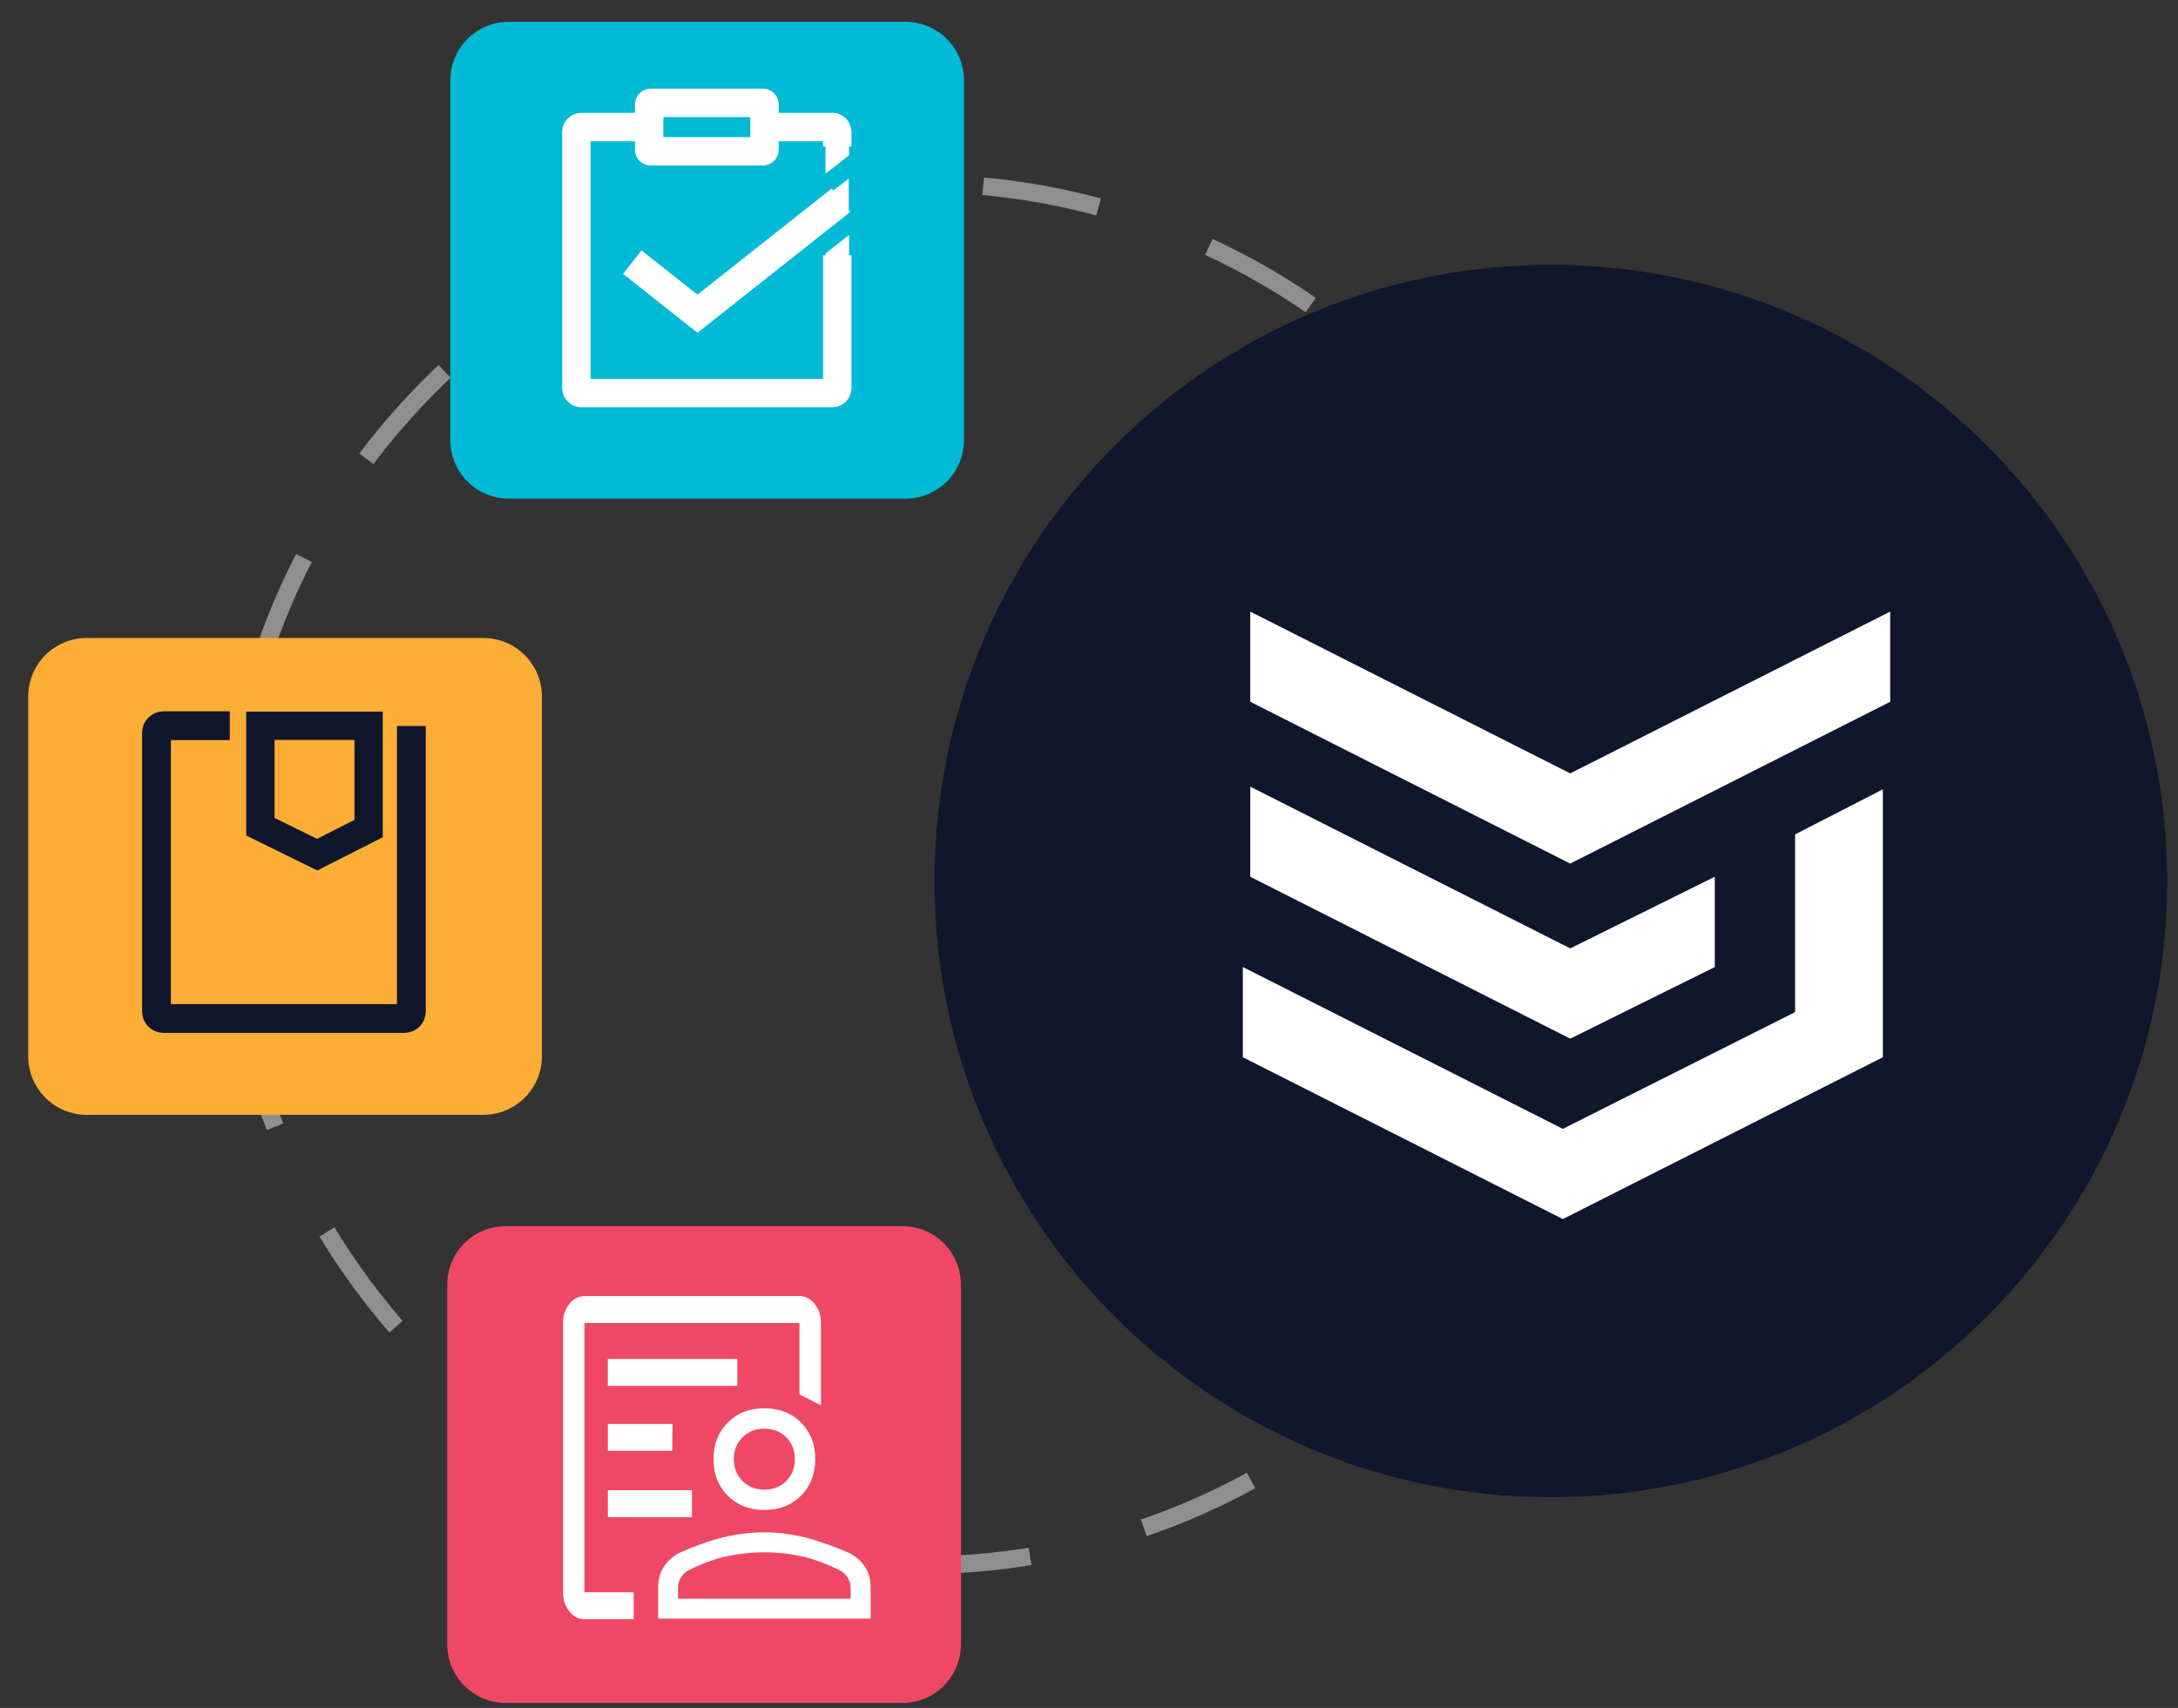
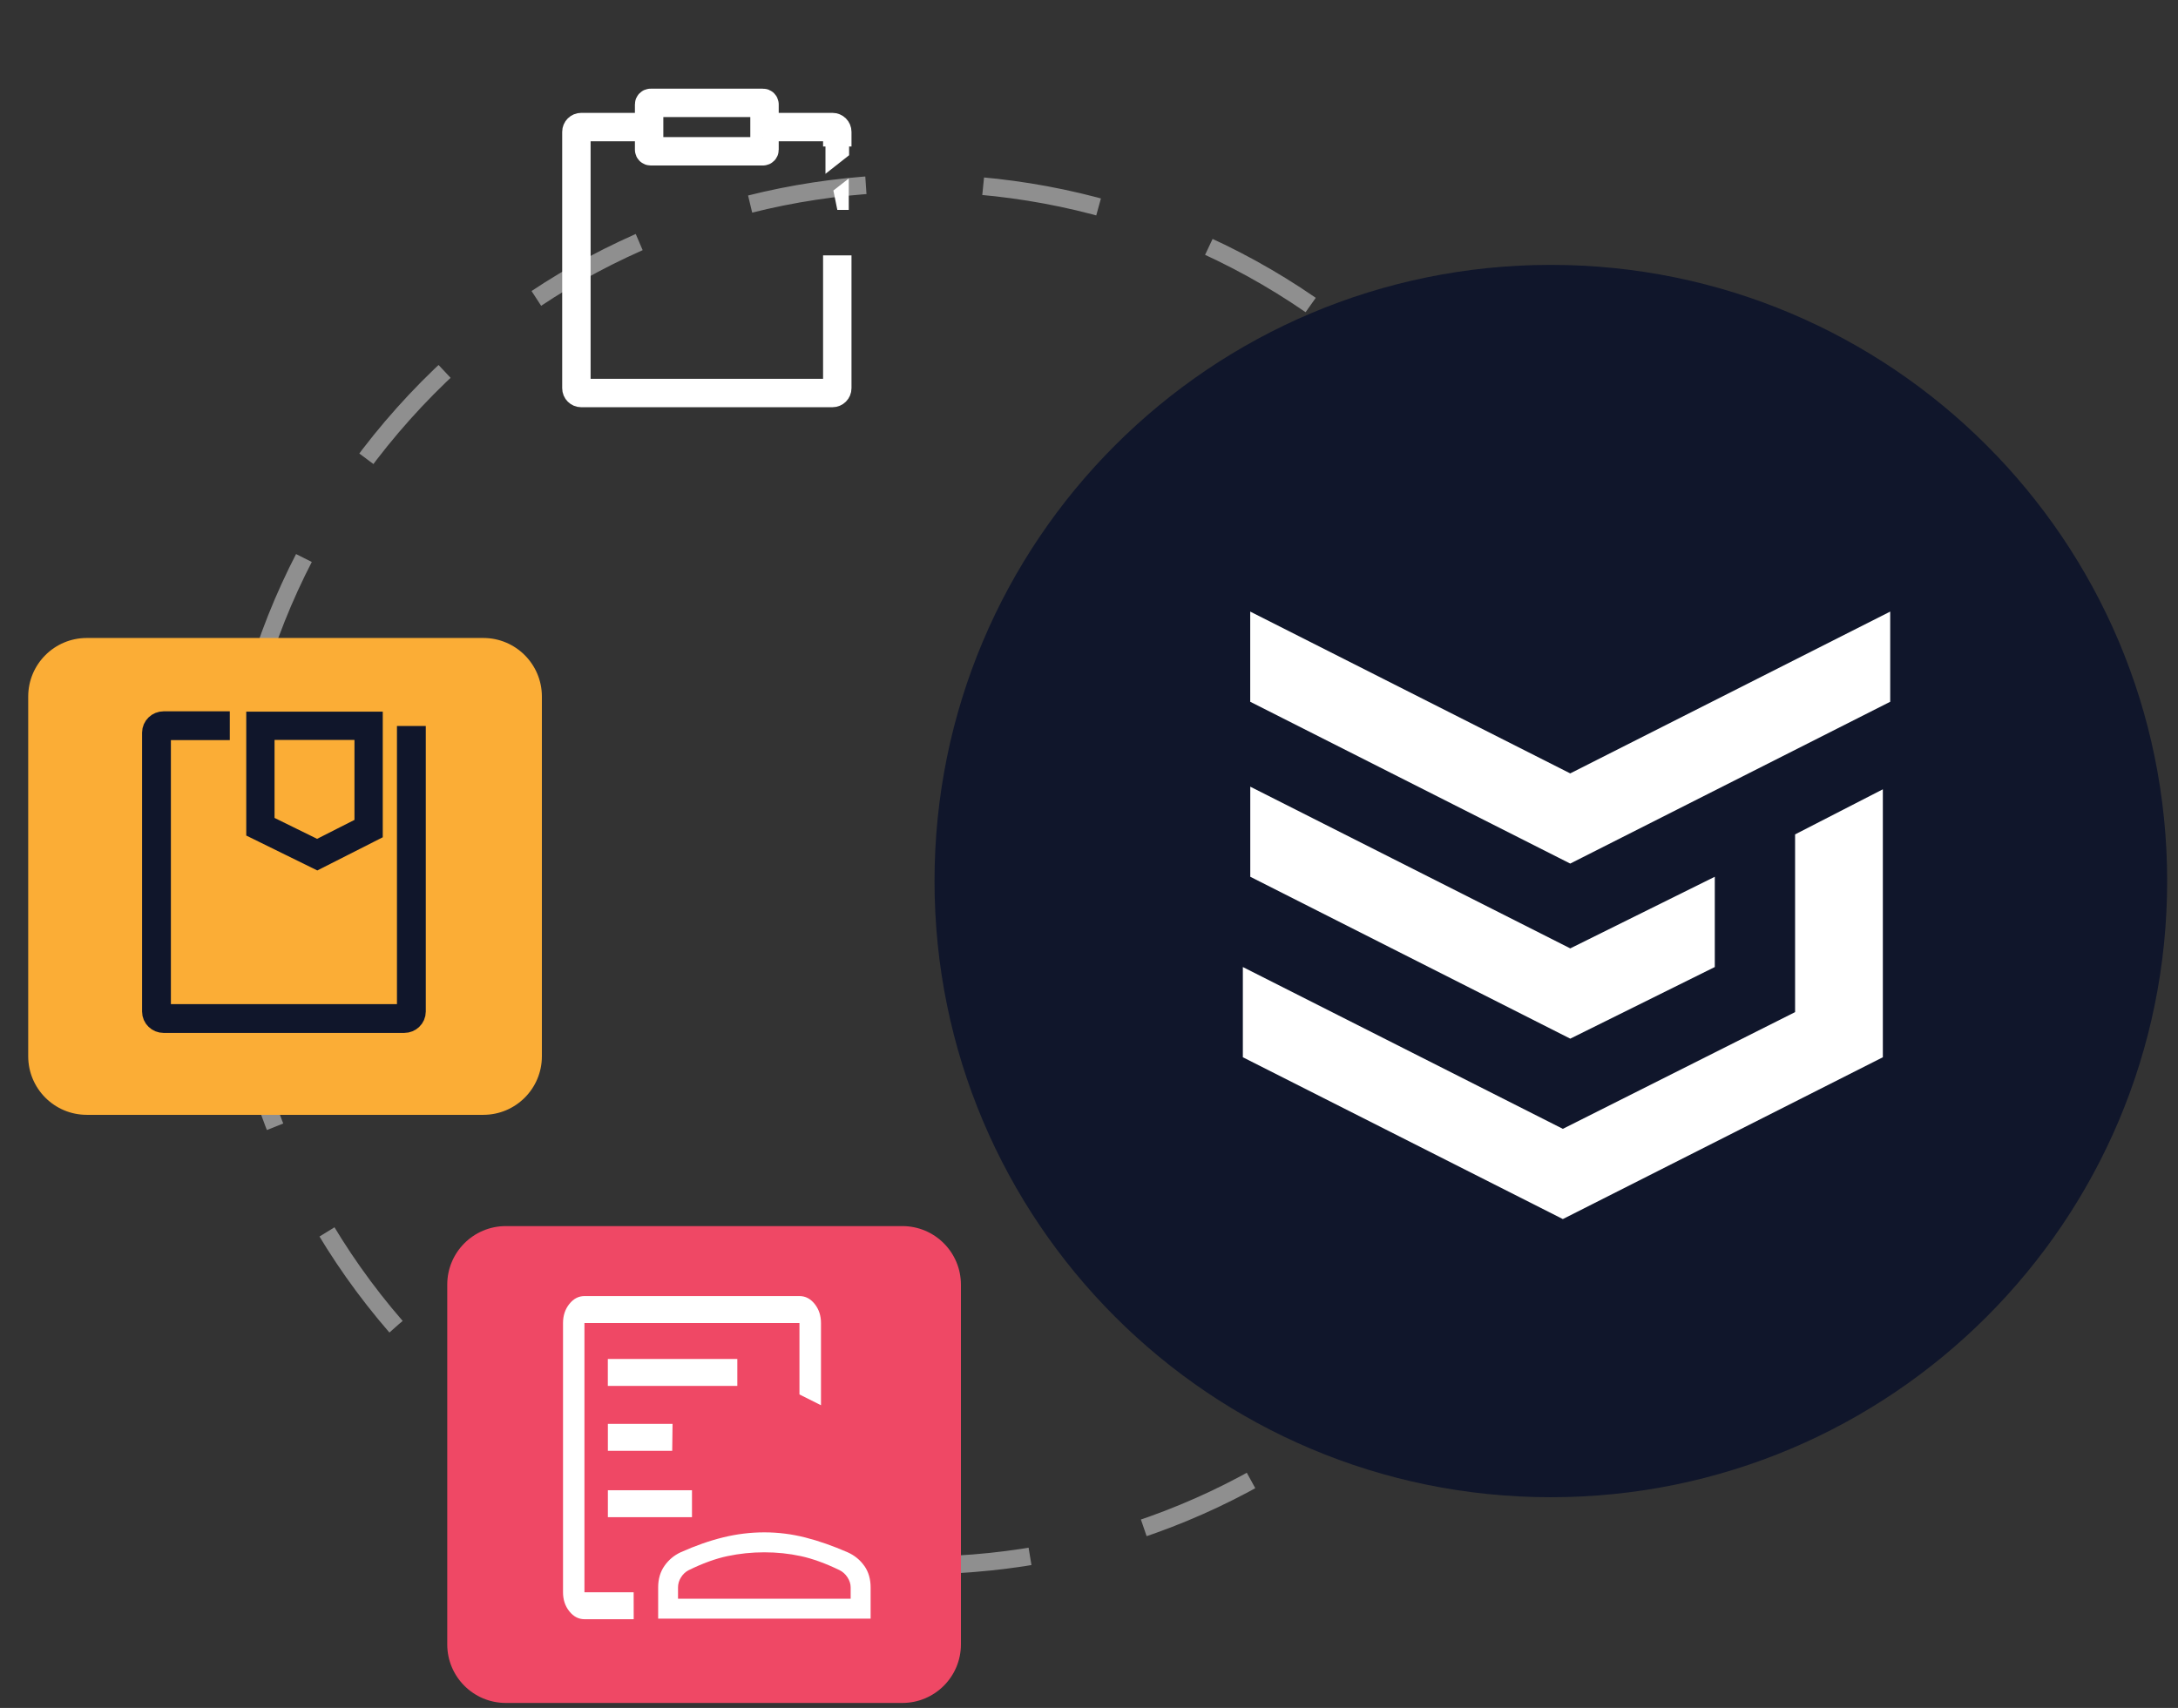
<svg xmlns="http://www.w3.org/2000/svg" width="742" height="582" viewBox="0 0 742 582" fill="none">
  <rect x="0" y="0" width="742" height="582" fill="#333333" stroke="none" />
  <g clip-path="url(#clip0_796_9352)">
    <path d="M488.514 454.935C401.809 551.878 252.932 560.178 155.99 473.473C59.047 386.768 50.747 237.892 137.452 140.949C224.157 44.006 373.033 35.706 469.976 122.412C510.48 158.638 535.509 205.716 544.601 255.326" stroke="#8F8F8F" stroke-width="6" stroke-dasharray="40 40" />
-     <path d="M308.46 7.433H173.37C162.349 7.433 153.415 16.366 153.415 27.387V149.973C153.415 160.993 162.349 169.927 173.37 169.927H308.46C319.481 169.927 328.414 160.993 328.414 149.973V27.387C328.414 16.366 319.481 7.433 308.46 7.433Z" fill="#00BAD6" />
    <path d="M164.656 217.401H29.566C18.545 217.401 9.611 226.335 9.611 237.356V359.941C9.611 370.962 18.545 379.896 29.566 379.896H164.656C175.677 379.896 184.61 370.962 184.61 359.941V237.356C184.61 226.335 175.677 217.401 164.656 217.401Z" fill="#FBAD36" />
    <path d="M528.34 510.198C644.302 510.198 738.309 416.191 738.309 300.229C738.309 184.266 644.302 90.26 528.34 90.26C412.377 90.26 318.371 184.266 318.371 300.229C318.371 416.191 412.377 510.198 528.34 510.198Z" fill="#10162B" />
    <path d="M307.412 417.809H172.322C161.302 417.809 152.368 426.743 152.368 437.763V560.349C152.368 571.37 161.302 580.303 172.322 580.303H307.412C318.433 580.303 327.367 571.37 327.367 560.349V437.763C327.367 426.743 318.433 417.809 307.412 417.809Z" fill="#EF4865" />
    <path d="M140.146 247.383V344.71C140.146 346.007 139.048 347.072 137.701 347.072H55.756C54.409 347.072 53.311 346.024 53.311 344.71V249.662C53.311 248.365 54.409 247.3 55.756 247.3H78.287" stroke="#10162B" stroke-width="9.82" stroke-miterlimit="10" />
    <path d="M125.579 247.317V282.353L108.069 291.233L88.713 281.721V247.317H125.579Z" stroke="#10162B" stroke-width="9.64" stroke-miterlimit="10" />
-     <path d="M289.271 90.244V80.034L281.222 86.369V90.244" fill="white" />
    <path d="M281.222 49.021V59.231L289.271 52.895V49.021" fill="white" />
    <path d="M289.154 60.828L283.916 64.918L285.263 71.536H289.154" fill="white" />
    <path d="M285.246 87.017V132.28C285.246 133.195 284.515 133.926 283.6 133.926H198.013C197.098 133.926 196.367 133.195 196.367 132.28V44.947C196.367 44.032 197.098 43.301 198.013 43.301H221.143" stroke="white" stroke-width="9.68" stroke-miterlimit="10" />
    <path d="M260.47 43.301H283.6C284.515 43.301 285.247 44.032 285.247 44.947V49.919" stroke="white" stroke-width="9.68" stroke-miterlimit="10" />
    <path d="M259.938 35.053H221.659C221.374 35.053 221.143 35.284 221.143 35.569V51.033C221.143 51.318 221.374 51.549 221.659 51.549H259.938C260.222 51.549 260.453 51.318 260.453 51.033V35.569C260.453 35.284 260.222 35.053 259.938 35.053Z" stroke="white" stroke-width="9.68" stroke-miterlimit="10" />
-     <path d="M215.406 89.329L237.606 106.905L286.527 68.227" stroke="white" stroke-width="10.18" stroke-miterlimit="10" />
    <path d="M584.195 329.529L534.958 353.939L425.941 298.766V268.069L534.958 323.176L584.195 298.766V329.529Z" fill="white" />
    <path d="M643.958 239.136L534.941 294.276L425.924 239.136V208.406L534.941 263.547L643.958 208.406V239.136Z" fill="white" />
    <path d="M641.447 268.967L611.549 284.332V344.893L532.43 384.669L423.413 329.529V360.275L532.43 415.415L641.447 360.275V268.967Z" fill="white" />
    <path d="M215.889 551.77H199.127C197.115 551.77 195.386 550.872 193.956 549.076C192.526 547.28 191.811 545.118 191.811 542.591V450.834C191.811 448.307 192.526 446.145 193.956 444.349C195.386 442.553 197.115 441.655 199.127 441.655H272.376C274.388 441.655 276.117 442.553 277.547 444.349C278.978 446.145 279.693 448.307 279.693 450.834V478.853L272.359 475.178V450.834H199.11V542.591H215.872" fill="white" />
    <path d="M235.743 507.82H207.092V516.999H235.743" fill="white" />
    <path d="M229.125 485.205H207.092V494.384H229.009" fill="white" />
    <path d="M251.191 463.089H207.076V472.268H251.191V463.089Z" fill="white" />
    <path d="M294.459 533.611C293.029 531.582 291.15 530.036 288.788 528.971C283.75 526.777 278.928 525.08 274.322 523.916C269.716 522.752 265.093 522.17 260.404 522.17C255.714 522.17 251.075 522.736 246.435 523.867C241.796 524.997 236.957 526.693 231.902 528.955C229.641 530.002 227.795 531.549 226.365 533.594C224.935 535.64 224.22 538.084 224.22 540.944V551.57H296.604V540.944C296.604 538.084 295.889 535.64 294.475 533.611H294.459ZM289.803 544.785H230.988V540.944C230.988 539.73 231.32 538.583 232.002 537.502C232.684 536.421 233.548 535.606 234.596 535.074C239.352 532.73 243.758 531.133 247.832 530.269C251.906 529.404 256.097 528.971 260.387 528.971C264.677 528.971 268.834 529.404 272.825 530.269C276.816 531.133 281.239 532.73 286.061 535.074C287.109 535.606 288.007 536.404 288.722 537.502C289.437 538.599 289.803 539.747 289.803 540.944V544.785Z" fill="white" />
-     <path d="M272.875 484.739C269.632 481.497 265.475 479.884 260.403 479.884C255.332 479.884 251.158 481.497 247.932 484.739C244.689 487.982 243.076 492.139 243.076 497.211C243.076 502.282 244.689 506.456 247.932 509.682C251.175 512.925 255.332 514.538 260.403 514.538C265.475 514.538 269.649 512.925 272.875 509.682C276.101 506.44 277.73 502.282 277.73 497.211C277.73 492.139 276.117 487.965 272.875 484.739ZM267.853 504.677C265.891 506.639 263.397 507.62 260.403 507.62C257.41 507.62 254.916 506.639 252.954 504.677C250.992 502.715 250.011 500.221 250.011 497.227C250.011 494.234 250.992 491.74 252.954 489.778C254.916 487.816 257.41 486.835 260.403 486.835C263.397 486.835 265.891 487.816 267.853 489.778C269.815 491.74 270.796 494.234 270.796 497.227C270.796 500.221 269.815 502.715 267.853 504.677Z" fill="white" />
  </g>
  <defs>
    <clipPath id="clip0_796_9352">
      <rect width="741.634" height="582" fill="white" />
    </clipPath>
  </defs>
</svg>